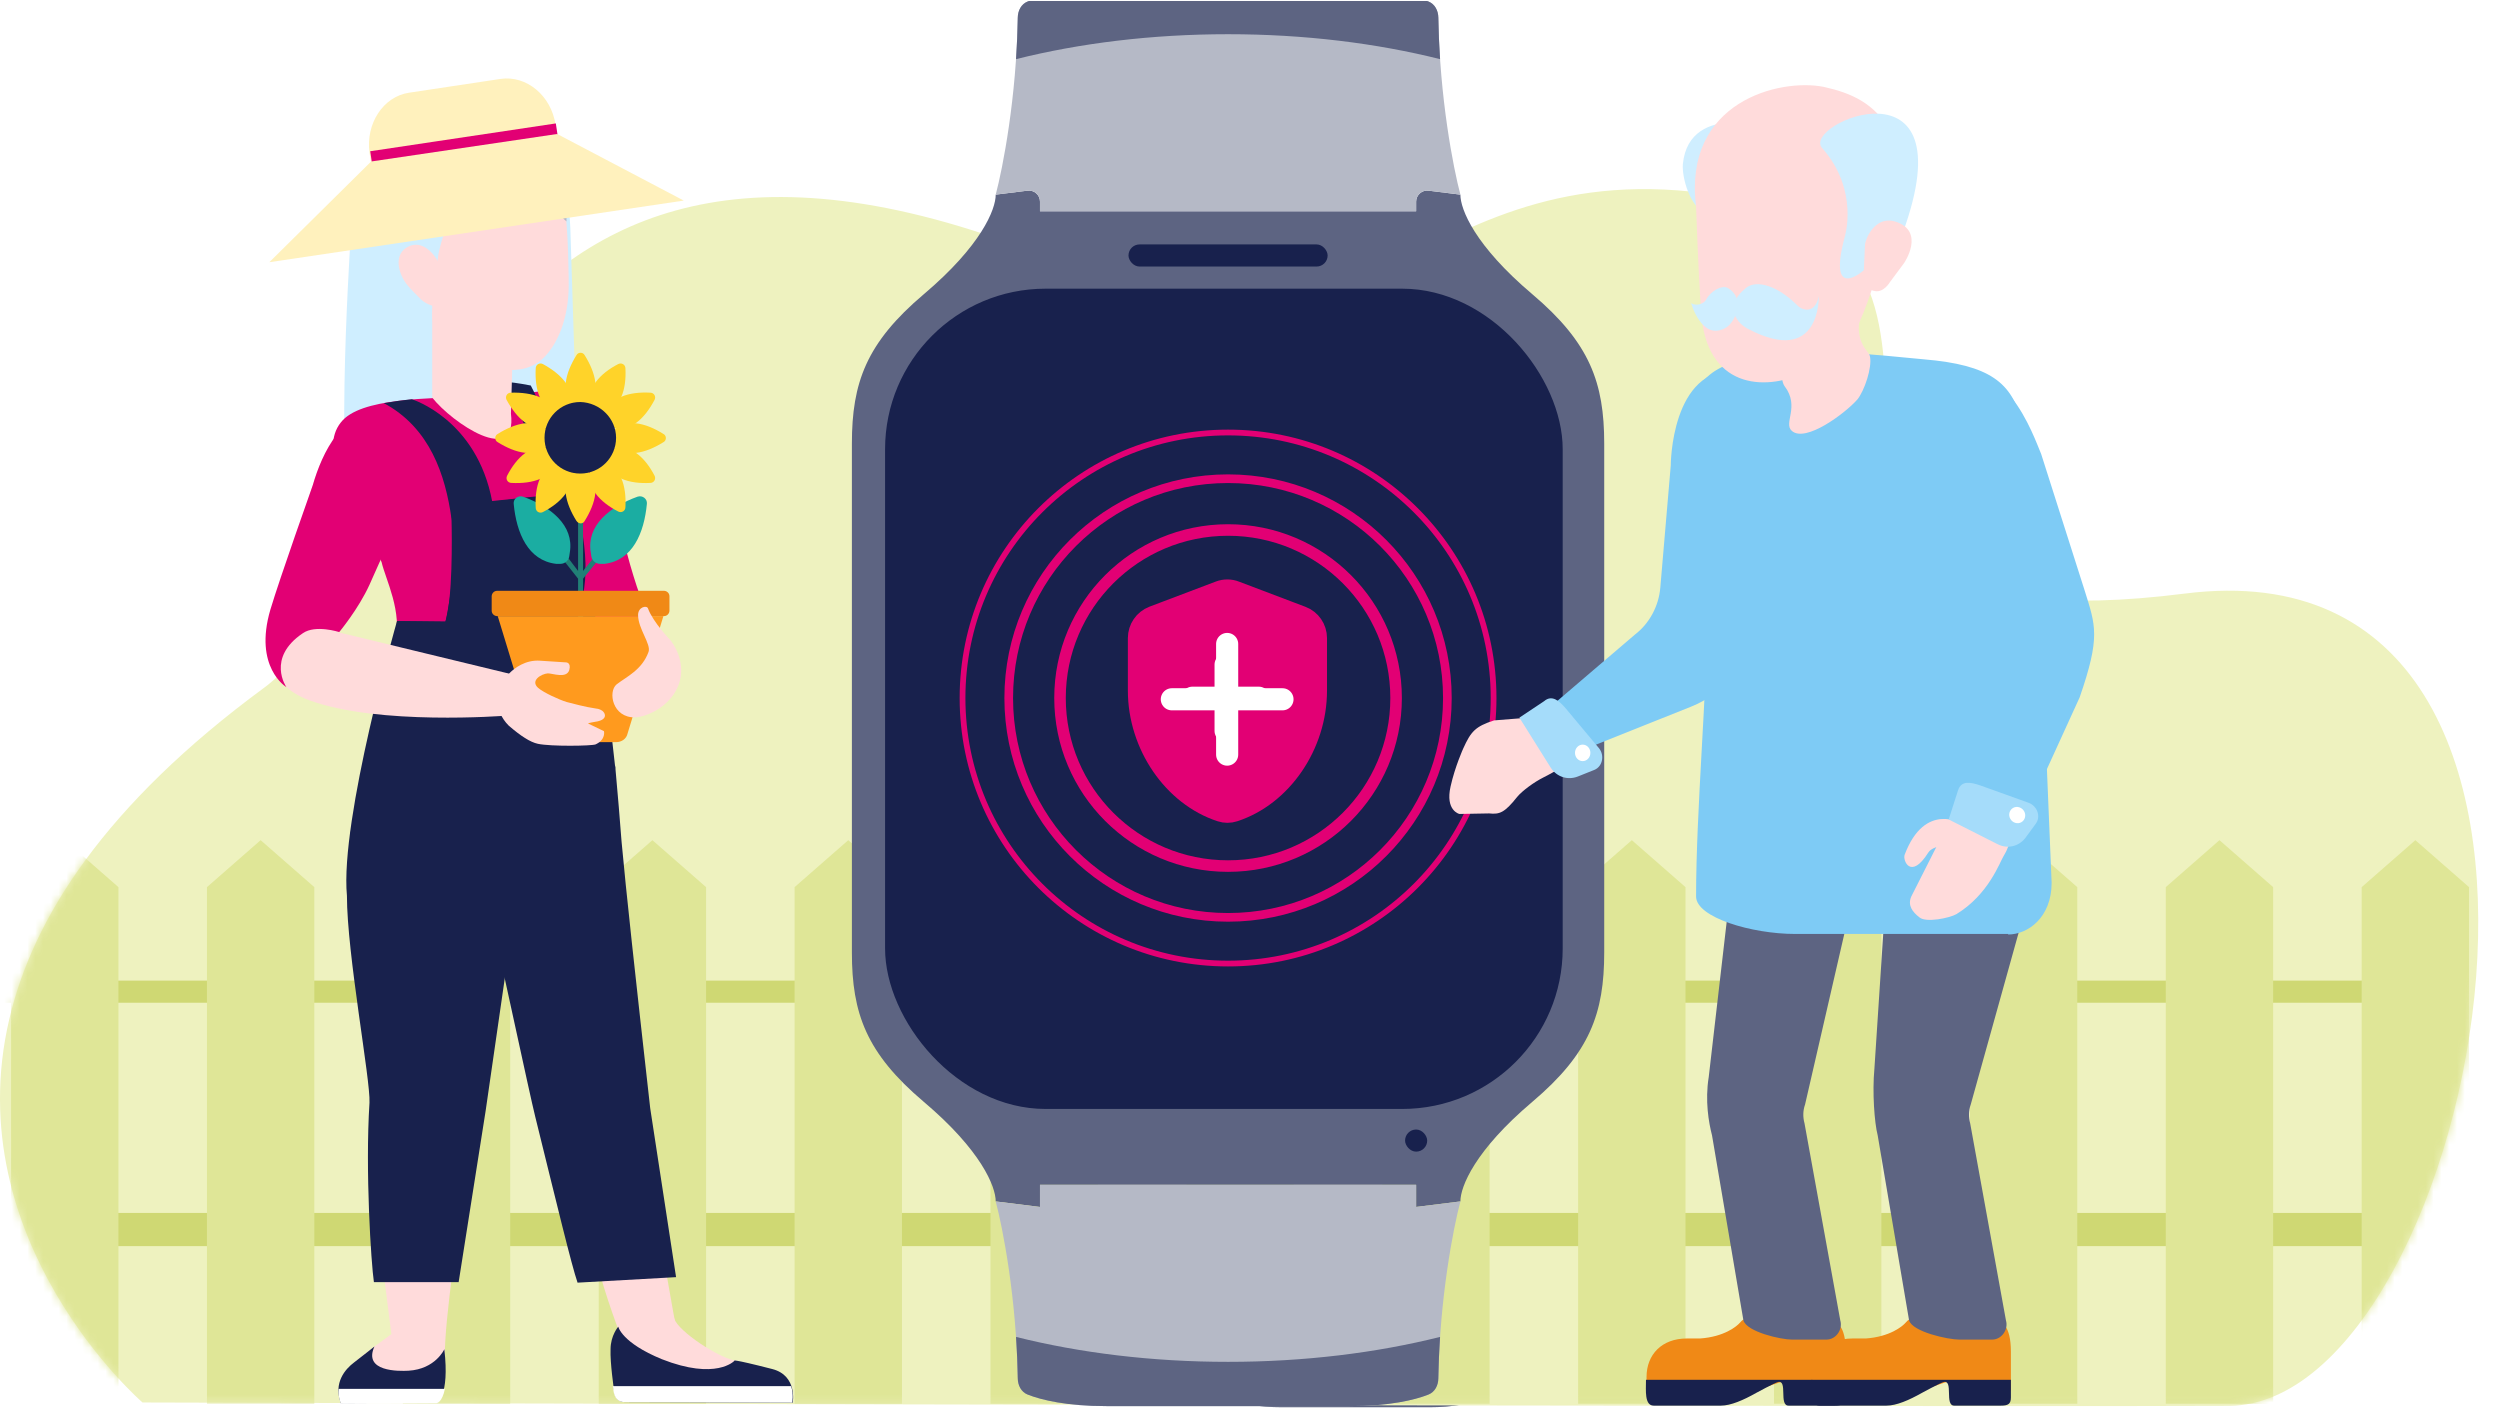
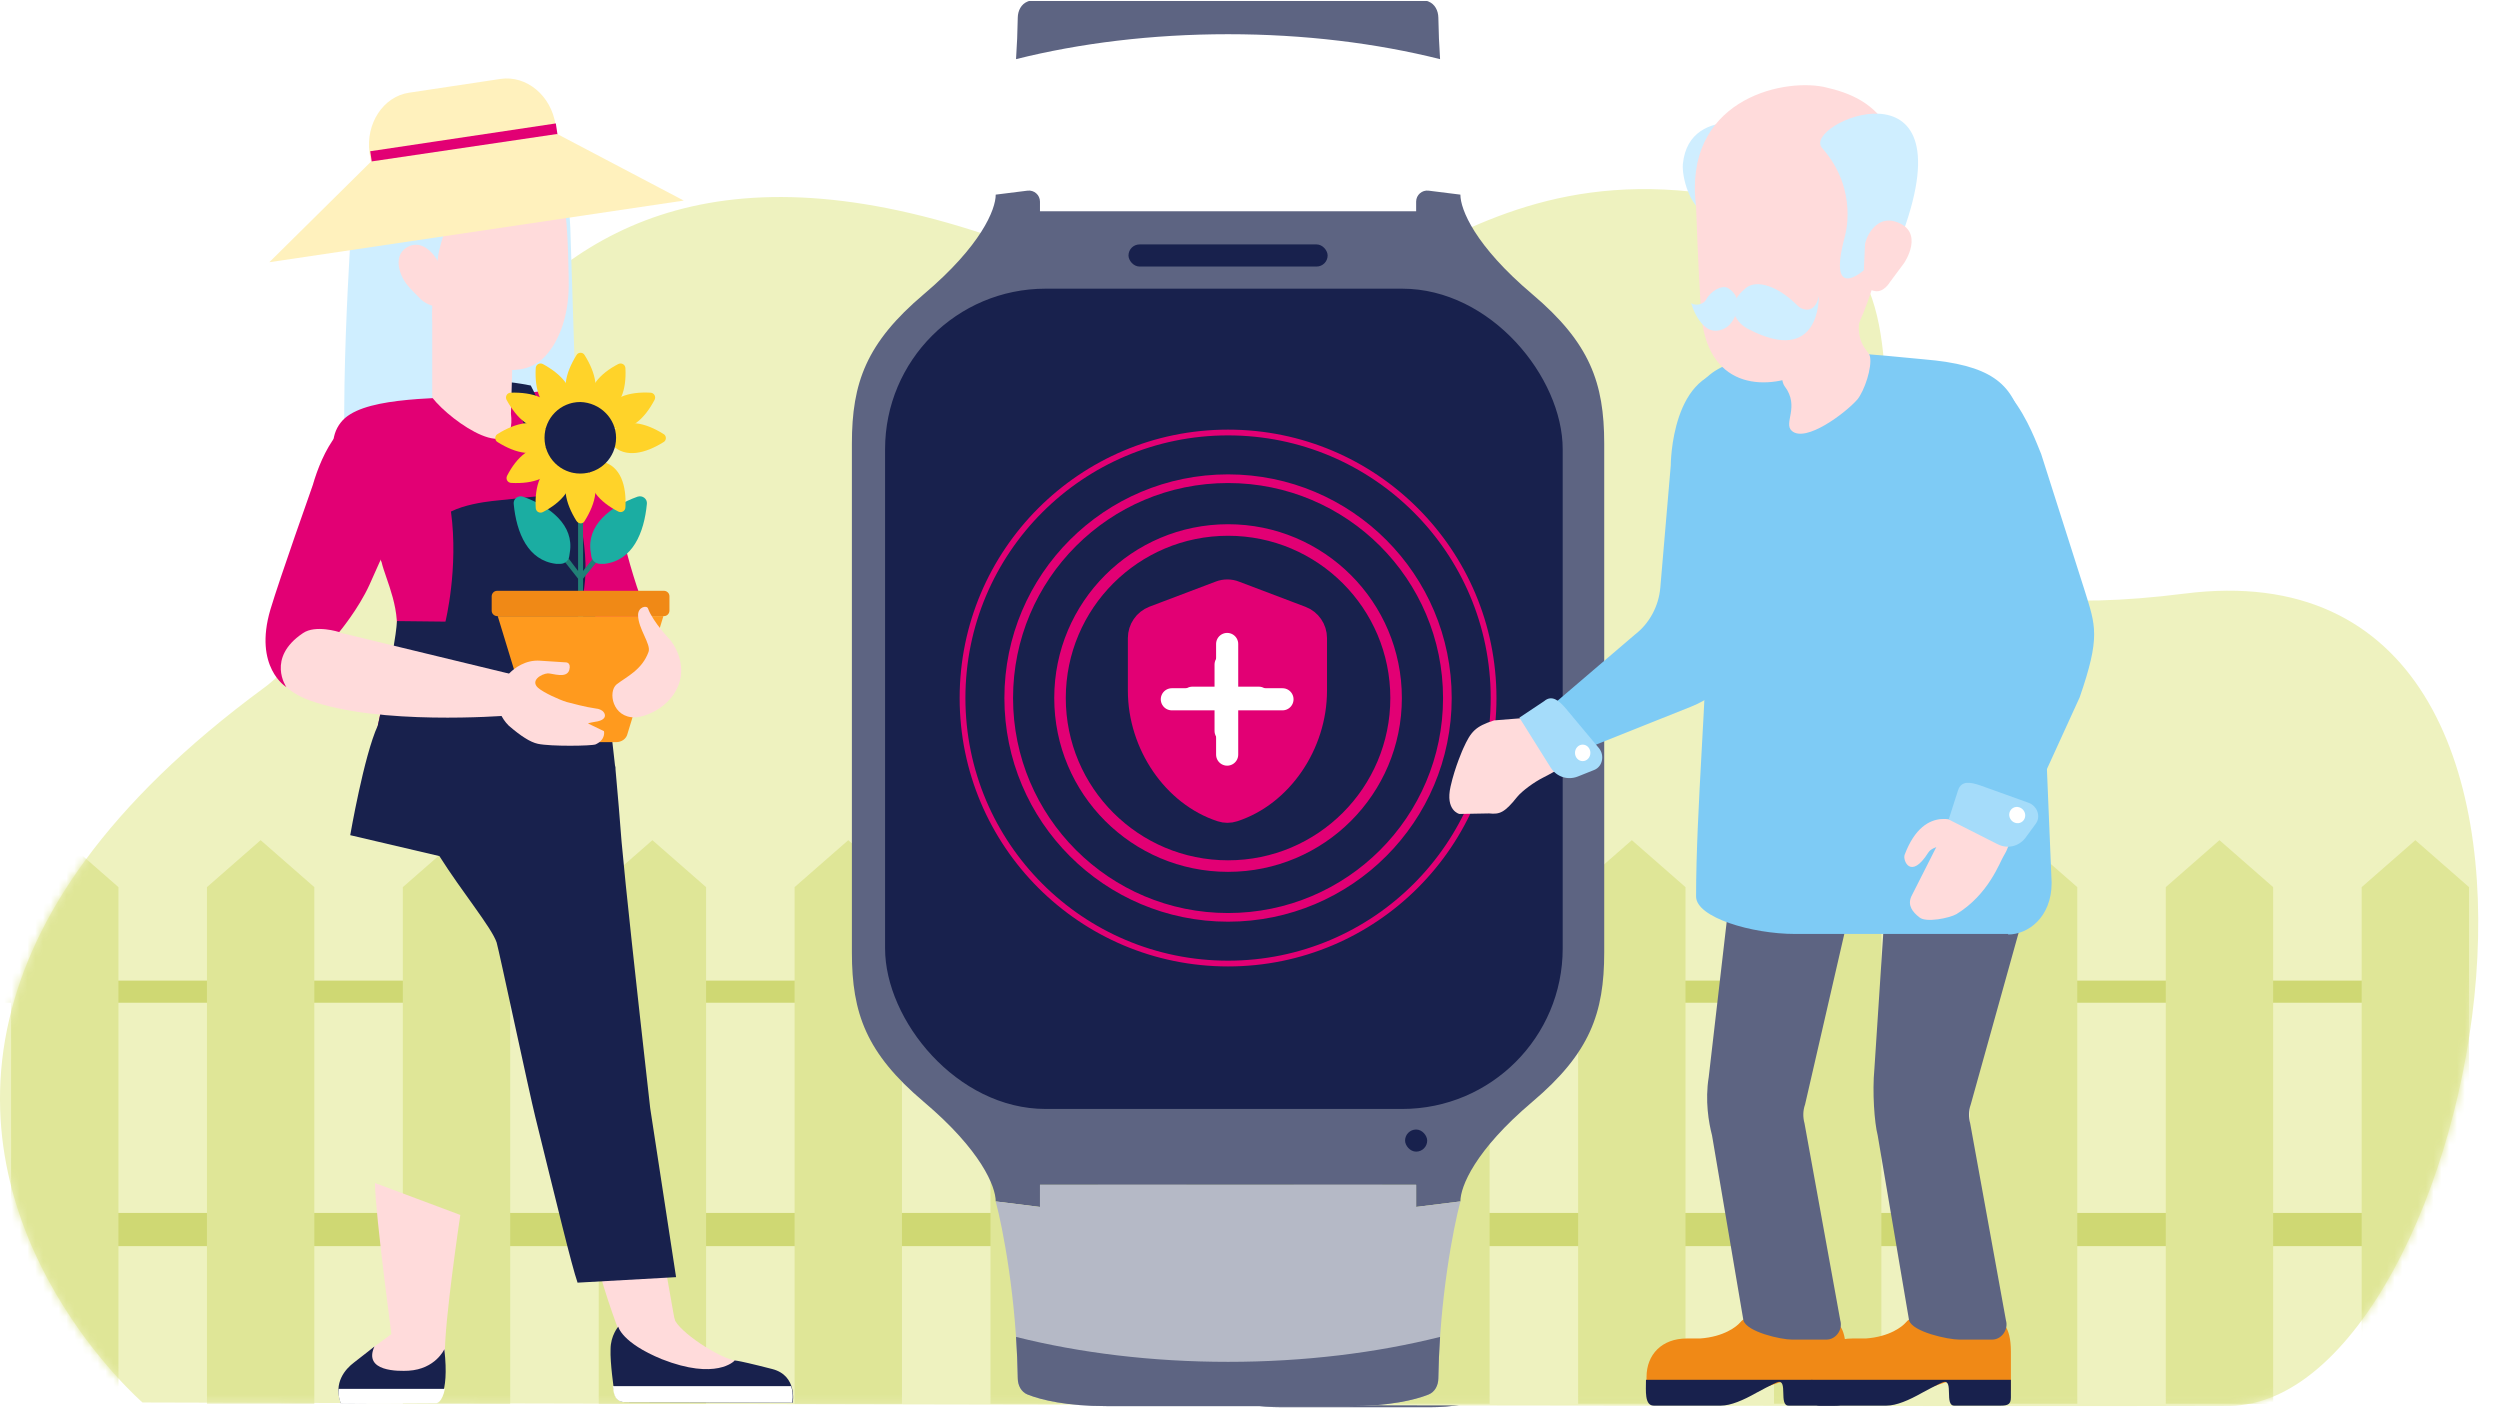
<svg xmlns="http://www.w3.org/2000/svg" width="320" height="181" viewBox="0 0 320 181" fill="none">
  <g clip-path="url(#clip0_2648_9254)">
-     <path d="M120.356 90.032H105.404C102.873 90.032 100.803 87.963 100.803 85.435C100.803 82.907 102.873 80.838 105.404 80.838H120.356C122.887 80.838 124.957 82.907 124.957 85.435C124.957 88.078 122.887 90.032 120.356 90.032Z" fill="white" />
    <path d="M194.811 67.341H167.206C164.676 67.341 162.605 65.272 162.605 62.744C162.605 60.216 164.676 58.148 167.206 58.148H194.811C197.341 58.148 199.411 60.216 199.411 62.744C199.411 65.387 197.341 67.341 194.811 67.341Z" fill="white" />
    <path d="M158.914 86.609C158.914 86.092 158.461 85.692 157.949 85.756L155.478 86.065C155.478 87.21 154.362 90.016 149.895 93.796C145.428 97.576 144.311 100.668 144.311 105.392V144.906C144.311 149.631 145.428 152.723 149.895 156.503C154.362 160.282 155.478 163.088 155.478 164.234L158.914 164.663V162.945H188.12V164.663L191.556 164.234C191.556 163.088 192.673 160.282 197.139 156.503C201.606 152.723 202.723 149.631 202.723 144.906V105.392C202.723 100.668 201.606 97.576 197.139 93.796C192.673 90.016 191.556 87.21 191.556 86.065L189.086 85.756C188.573 85.692 188.12 86.092 188.12 86.609V87.354H158.914V86.609Z" fill="#5D6482" />
    <rect x="146.889" y="93.367" width="52.611" height="63.687" rx="12.46" fill="#18214D" />
    <rect x="165.785" y="89.931" width="15.462" height="1.718" rx="0.859" fill="#18214D" />
    <rect x="187.261" y="158.65" width="1.718" height="1.718" rx="0.859" fill="#18214D" />
    <path d="M157.955 71.07C159.009 70.649 160.999 70.174 164.067 70.174H182.964C186.032 70.174 188.022 70.649 189.076 71.07C189.578 71.27 189.835 71.781 189.843 72.322C189.936 78.506 191.007 84.012 191.554 86.065L189.084 85.756C188.571 85.692 188.118 86.092 188.118 86.609V87.354H158.913V86.609C158.913 86.092 158.46 85.692 157.947 85.756L155.477 86.065C156.024 84.012 157.095 78.506 157.188 72.322C157.196 71.781 157.453 71.27 157.955 71.07Z" fill="#B5B9C6" />
    <path d="M157.955 179.229C159.009 179.649 160.999 180.125 164.067 180.125H182.964C186.032 180.125 188.022 179.649 189.076 179.229C189.578 179.029 189.835 178.517 189.843 177.977C189.936 171.793 191.007 166.286 191.554 164.233L188.118 164.663V162.945H158.913V164.663L155.477 164.233C156.024 166.286 157.095 171.793 157.188 177.977C157.196 178.517 157.453 179.029 157.955 179.229Z" fill="#B5B9C6" />
    <g filter="url(#filter0_f_2648_9254)">
      <path d="M180.472 119.162C182.404 121.113 182.404 124.275 180.472 126.226L174.154 132.606C173.781 132.983 173.172 132.983 172.799 132.606L166.48 126.226C164.548 124.275 164.548 121.113 166.48 119.162C168.182 117.444 170.814 117.239 172.738 118.547C173.176 118.845 173.777 118.845 174.215 118.547C176.139 117.239 178.771 117.444 180.472 119.162Z" fill="#E20074" />
    </g>
    <g filter="url(#filter1_f_2648_9254)">
      <path d="M173.516 132.88L173.202 133.2L173.516 133.509L173.831 133.2L173.516 132.88ZM166.4 125.875L166.715 125.556L166.4 125.875ZM173.516 118.869L173.202 119.189L173.516 119.498L173.831 119.189L173.516 118.869ZM180.947 126.194C183.09 124.084 183.09 120.66 180.947 118.55L180.318 119.189C182.105 120.948 182.105 123.797 180.318 125.556L180.947 126.194ZM173.831 133.2L180.947 126.194L180.318 125.556L173.202 132.561L173.831 133.2ZM166.086 126.194L173.202 133.2L173.831 132.561L166.715 125.556L166.086 126.194ZM166.715 125.556C164.928 123.797 164.928 120.948 166.715 119.189L166.086 118.55C163.943 120.66 163.943 124.084 166.086 126.194L166.715 125.556ZM166.715 119.189C168.505 117.426 171.411 117.426 173.202 119.189L173.831 118.55C171.691 116.444 168.225 116.444 166.086 118.55L166.715 119.189ZM180.947 118.55C178.807 116.444 175.342 116.444 173.202 118.55L173.831 119.189C175.621 117.426 178.528 117.426 180.318 119.189L180.947 118.55Z" fill="#E20074" />
    </g>
    <g filter="url(#filter2_f_2648_9254)">
      <path d="M161.491 125.152C161.265 125.152 161.081 125.336 161.081 125.563C161.081 125.79 161.265 125.973 161.491 125.973V125.152ZM170.452 125.563V125.973C170.638 125.973 170.801 125.848 170.848 125.668L170.452 125.563ZM171.213 122.699L171.601 122.563C171.541 122.393 171.377 122.282 171.197 122.289C171.017 122.296 170.863 122.42 170.816 122.594L171.213 122.699ZM173.281 128.585L172.894 128.721C172.955 128.896 173.125 129.008 173.309 128.995C173.494 128.982 173.647 128.848 173.684 128.667L173.281 128.585ZM175.022 119.995L175.417 119.882C175.365 119.7 175.195 119.577 175.006 119.585C174.817 119.592 174.657 119.728 174.62 119.914L175.022 119.995ZM176.437 124.926L176.042 125.04C176.093 125.216 176.254 125.337 176.437 125.337V124.926ZM185.543 125.337C185.77 125.337 185.954 125.153 185.954 124.926C185.954 124.7 185.77 124.516 185.543 124.516V125.337ZM161.491 125.973H170.452V125.152H161.491V125.973ZM170.848 125.668L171.61 122.805L170.816 122.594L170.055 125.457L170.848 125.668ZM170.826 122.836L172.894 128.721L173.669 128.449L171.601 122.563L170.826 122.836ZM173.684 128.667L175.425 120.077L174.62 119.914L172.879 128.503L173.684 128.667ZM174.628 120.108L176.042 125.04L176.832 124.813L175.417 119.882L174.628 120.108ZM176.437 125.337H185.543V124.516H176.437V125.337Z" fill="white" />
    </g>
    <g filter="url(#filter3_f_2648_9254)">
      <path d="M158.915 125.26C158.44 125.26 158.056 125.645 158.056 126.119C158.056 126.594 158.44 126.978 158.915 126.978V125.26ZM169.949 126.119V126.978C170.331 126.978 170.666 126.727 170.774 126.362L169.949 126.119ZM170.874 122.97L171.675 122.659C171.542 122.316 171.206 122.096 170.838 122.112C170.471 122.127 170.154 122.375 170.05 122.728L170.874 122.97ZM173.385 129.444L172.584 129.755C172.721 130.107 173.072 130.329 173.45 130.301C173.827 130.272 174.141 130.001 174.224 129.632L173.385 129.444ZM175.5 119.995L176.319 119.736C176.201 119.366 175.85 119.12 175.463 119.137C175.075 119.154 174.746 119.429 174.662 119.808L175.5 119.995ZM177.218 125.42L176.399 125.679C176.512 126.036 176.843 126.279 177.218 126.279V125.42ZM188.12 126.279C188.595 126.279 188.979 125.894 188.979 125.42C188.979 124.945 188.595 124.561 188.12 124.561V126.279ZM158.915 126.978H169.949V125.26H158.915V126.978ZM170.774 126.362L171.699 123.212L170.05 122.728L169.125 125.877L170.774 126.362ZM170.074 123.28L172.584 129.755L174.186 129.133L171.675 122.659L170.074 123.28ZM174.224 129.632L176.338 120.183L174.662 119.808L172.547 129.256L174.224 129.632ZM174.681 120.254L176.399 125.679L178.037 125.16L176.319 119.736L174.681 120.254ZM177.218 126.279H188.12V124.561H177.218V126.279Z" fill="white" />
    </g>
    <g filter="url(#filter4_f_2648_9254)">
      <circle cx="173.516" cy="125.15" r="13.047" stroke="#E20074" stroke-width="0.896" />
    </g>
    <g filter="url(#filter5_f_2648_9254)">
      <circle cx="173.516" cy="125.15" r="17.029" stroke="#E20074" stroke-width="0.672" />
    </g>
    <g filter="url(#filter6_f_2648_9254)">
      <circle cx="173.517" cy="125.15" r="20.616" stroke="#E20074" stroke-width="0.448" />
    </g>
    <path d="M164.068 70.174C161.001 70.174 159.011 70.649 157.957 71.07C157.455 71.27 157.198 71.781 157.19 72.322C157.173 73.423 157.126 74.503 157.055 75.546C161.991 74.308 167.587 73.61 173.517 73.61C179.447 73.61 185.044 74.308 189.979 75.546C189.909 74.503 189.861 73.423 189.845 72.322C189.837 71.781 189.58 71.27 189.077 71.07C188.024 70.649 186.034 70.174 182.966 70.174H164.068Z" fill="#5D6482" />
    <path d="M164.068 180.125C161.001 180.125 159.011 179.65 157.957 179.229C157.455 179.029 157.198 178.518 157.19 177.977C157.173 176.876 157.126 175.796 157.055 174.753C161.991 175.991 167.587 176.689 173.517 176.689C179.447 176.689 185.044 175.991 189.979 174.753C189.909 175.796 189.861 176.876 189.845 177.977C189.837 178.518 189.58 179.029 189.077 179.229C188.024 179.65 186.034 180.125 182.966 180.125H164.068Z" fill="#5D6482" />
    <path d="M18.24 179.517C18.24 179.517 33.484 179.548 56.726 179.624C124.779 179.792 261.511 180.083 285.356 179.945C317.357 179.731 339.496 68.409 279.656 75.978C214.663 84.174 262.194 34.048 223.912 25.73C182.241 16.677 173.845 51.511 143.925 37.275C103.028 17.809 80.81 24.583 66.578 38.789C50.97 54.371 44.986 78.914 34.497 87.492C34.258 87.691 34.03 87.875 33.791 88.043C13.428 103.029 4.202 117.54 1.198 130.416C-5.525 158.965 18.24 179.517 18.24 179.517Z" fill="#EEF2BF" />
    <mask id="mask0_2648_9254" style="mask-type:alpha" maskUnits="userSpaceOnUse" x="0" y="24" width="318" height="156">
      <path d="M18.24 179.517C18.24 179.517 33.484 179.548 56.726 179.624C124.779 179.792 261.511 180.083 285.356 179.945C317.357 179.731 339.496 68.409 279.656 75.978C214.663 84.174 262.194 34.048 223.912 25.73C182.241 16.677 173.845 51.511 143.925 37.275C103.028 17.809 80.81 24.583 66.578 38.789C50.97 54.371 44.986 78.914 34.497 87.492C34.258 87.691 34.03 87.875 33.791 88.043C13.428 103.029 4.202 117.54 1.198 130.416C-5.525 158.965 18.24 179.517 18.24 179.517Z" fill="#EEF2BF" />
    </mask>
    <g mask="url(#mask0_2648_9254)">
      <rect x="-8.498" y="125.517" width="324.297" height="2.832" fill="#CFD873" />
      <rect x="-8.498" y="155.256" width="324.297" height="4.248" fill="#CFD873" />
      <path d="M1.416 113.553L8.288 107.541L15.16 113.553V179.696H1.416V113.553Z" fill="#DFE697" />
      <path d="M26.489 113.553L33.361 107.541L40.233 113.553V179.696H26.489V113.553Z" fill="#DFE697" />
      <path d="M51.562 113.553L58.434 107.541L65.306 113.553V179.696H51.562V113.553Z" fill="#DFE697" />
      <path d="M76.635 113.553L83.507 107.541L90.379 113.553V179.696H76.635V113.553Z" fill="#DFE697" />
      <path d="M101.707 113.553L108.579 107.541L115.451 113.553V179.696H101.707V113.553Z" fill="#DFE697" />
      <path d="M126.781 113.553L133.652 107.541L140.524 113.553V179.696H126.781V113.553Z" fill="#DFE697" />
      <path d="M151.853 113.553L158.725 107.541L165.597 113.553V179.696H151.853V113.553Z" fill="#DFE697" />
      <path d="M176.926 113.553L183.798 107.541L190.67 113.553V179.696H176.926V113.553Z" fill="#DFE697" />
      <path d="M202.001 113.553L208.873 107.541L215.745 113.553V179.696H202.001V113.553Z" fill="#DFE697" />
      <path d="M227.073 113.553L233.945 107.541L240.817 113.553V179.696H227.073V113.553Z" fill="#DFE697" />
      <path d="M252.147 113.553L259.019 107.541L265.891 113.553V179.696H252.147V113.553Z" fill="#DFE697" />
      <path d="M277.219 113.553L284.091 107.541L290.963 113.553V179.696H277.219V113.553Z" fill="#DFE697" />
      <path d="M302.293 113.553L309.165 107.541L316.037 113.553V179.696H302.293V113.553Z" fill="#DFE697" />
    </g>
    <path d="M83.718 153.752C83.718 153.752 86.113 168.124 87.099 172.774L80.9 174.535C80.9 174.535 76.038 163.616 75.123 154.88L83.718 153.752Z" fill="#FFDBDB" />
    <path d="M86.325 168.829C86.818 170.379 92.031 173.901 94.285 174.183C96.61 174.465 89.143 179.749 80.054 172.704C80.054 172.704 85.056 165.095 86.325 168.829Z" fill="#FFDBDB" />
    <path d="M79.138 169.815C79.138 169.815 78.152 170.943 78.152 172.704C78.082 174.465 78.575 177.776 78.575 177.776C78.575 177.776 78.575 179.467 79.984 179.467C83.084 179.467 101.471 179.538 101.471 179.538C101.471 179.538 102.105 176.086 98.865 175.24C93.37 173.831 94.004 174.183 94.004 174.183C94.004 174.183 91.679 176.72 84.704 173.972C79.561 171.858 79.138 169.815 79.138 169.815Z" fill="#18214D" />
    <path d="M58.92 155.514C58.92 155.514 56.877 169.181 56.947 173.338L50.395 172.986C50.395 172.986 48 155.303 48 151.428L58.92 155.514Z" fill="#FFDBDB" />
    <path d="M62.3 55.474C62.3 55.474 49.901 75.059 45.745 69.212C42.645 64.844 44.758 32.577 44.829 31.239C45.956 15.247 57.651 14.894 62.089 15.035C63.78 15.106 67.373 15.035 70.543 18.91C72.798 21.658 73.009 29.407 73.009 29.407L74.066 62.73L62.3 55.474Z" fill="#CFEEFF" />
    <path d="M76.814 86.19L84.493 81.963L84.563 81.893C83.577 80.061 82.732 78.441 82.309 77.243C80.266 72.382 77.237 58.574 77.237 58.574C77.237 58.574 76.321 47.583 66.457 50.613C61.737 52.092 66.176 59.067 68.43 63.153C68.43 63.153 72.446 77.454 74.418 81.259C75.052 82.456 75.546 84.359 76.814 86.19Z" fill="#E20074" />
    <path d="M75.335 54.346L76.463 58.362C76.463 58.362 77.308 61.814 77.308 63.928C77.237 66.816 76.11 68.366 75.969 68.578C74.772 70.903 75.335 74.284 76.322 80.766L78.858 100.492L46.803 100.633C46.803 100.351 50.537 82.386 50.537 82.386C51.593 78.37 49.339 74.143 48.846 71.959L44.971 63.787C44.971 63.787 40.744 57.658 43.633 54.065C46.098 50.895 54.764 51.035 61.386 50.683C61.386 50.683 73.785 51.035 75.335 54.346Z" fill="#E20074" />
    <path d="M83.226 141.847C81.253 124.304 80.126 113.948 79.562 107.749C79.351 104.86 79.069 101.69 78.788 98.519C78.788 98.238 78.788 98.167 78.717 97.956C77.59 87.318 75.899 76.962 75.899 76.962L74.349 77.243C77.379 67.31 67.938 49.345 67.938 49.345C64.697 48.711 63.57 48.852 63.57 48.852C66.177 49.486 70.263 63.365 70.263 63.365L62.936 64.139C61.739 64.28 59.414 64.633 57.723 65.478C58.709 72.734 57.018 79.568 57.018 79.568L50.819 79.498C50.537 83.373 48.353 92.883 48.353 92.883C46.592 96.688 44.83 106.903 44.83 106.903L56.243 109.58C59.132 114.16 62.936 118.739 63.57 120.641C63.852 121.557 67.797 140.085 68.502 142.903C71.32 154.316 73.151 161.925 73.927 164.18L86.537 163.475L83.226 141.847Z" fill="#18214D" />
    <path d="M65.4 52.938C66.246 59.772 57.862 54.136 55.326 50.895V38.425L65.823 38.284L65.4 52.938Z" fill="#FFDBDB" />
    <path d="M62.37 22.009C69.274 19.966 71.388 21.868 72.162 25.743C72.796 28.984 72.796 36.452 72.796 36.452C72.796 40.961 71.247 44.201 69.556 45.822C66.949 48.358 62.299 47.724 57.509 44.201C53.563 41.242 56.241 37.79 55.959 37.156C55.959 37.156 55.818 34.338 56.1 32.647C56.522 30.323 58.706 23.066 62.37 22.009Z" fill="#FFDBDB" />
    <path d="M52.367 31.52C54.621 30.534 56.171 33.634 56.171 33.634C56.171 33.634 56.383 36.945 56.876 38.636C57.158 39.693 54.762 39.34 53.706 38.143C53.635 38.072 52.297 36.734 52.226 36.593C50.958 35.113 50.254 32.436 52.367 31.52Z" fill="#FFDBDB" />
    <path d="M56.735 175.099C56.735 175.099 57.721 165.87 52.437 169.11C52.437 169.11 48.069 172.14 45.392 174.324C46.238 175.169 50.747 180.876 56.735 175.099Z" fill="#FFDBDB" />
    <path d="M56.875 172.703C56.875 172.703 55.748 175.24 52.296 175.451C51.028 175.521 46.449 175.592 47.928 172.351C47.928 172.351 46.519 173.478 45.321 174.394C44.194 175.24 42.644 177.001 43.63 179.607L55.889 179.537C55.889 179.537 57.58 178.833 56.875 172.703Z" fill="#18214D" />
    <path d="M78.504 177.777C78.504 177.777 78.504 179.467 79.913 179.467C83.013 179.467 101.401 179.538 101.401 179.538C101.401 179.538 101.612 178.481 101.26 177.424H78.434C78.504 177.636 78.504 177.777 78.504 177.777Z" fill="white" />
-     <path d="M68.148 63.646L63.006 64.21C61.033 53.642 52.72 51.106 52.72 51.106C52.72 51.106 51.381 51.247 50.959 51.317C50.465 51.388 49.127 51.599 49.127 51.599C55.045 54.769 57.017 60.828 57.792 66.394C57.863 68.93 57.933 76.68 57.017 79.568L50.818 79.498C50.818 79.498 43.491 104.93 44.407 114.653C44.407 122.12 47.436 138.253 47.295 141.142C46.731 149.878 47.507 161.714 47.859 164.109H58.708L62.16 142.199C62.16 142.199 68.43 98.942 68.43 98.378L68.148 63.646Z" fill="#18214D" />
    <path d="M43.35 177.776C43.279 178.34 43.35 178.904 43.632 179.679L55.89 179.608C55.89 179.608 56.595 179.538 56.947 177.776H43.35Z" fill="white" />
    <path d="M65.894 86.401L64.625 91.615C64.625 91.615 48.422 92.883 39.615 89.642C33.697 87.529 33.627 81.963 34.895 77.877C36.163 73.932 40.038 62.096 40.038 62.096C41.236 57.939 43.842 52.937 48.492 54.346C54.058 56.037 50.817 62.166 50.817 62.166C50.817 62.166 46.167 71.325 44.97 74.354C44.336 75.975 43.208 80.906 43.208 80.906L65.894 86.401Z" fill="#FFDBDB" />
    <path d="M76.038 71.325L74.629 73.086V62.166H73.995V73.086L72.656 71.325L72.163 71.748L73.995 74.073V82.104H74.629V74.073L76.531 71.748L76.038 71.325Z" fill="#218076" />
    <path d="M65.753 64.491C65.682 63.857 66.316 63.364 66.95 63.575C70.473 64.844 73.502 67.239 72.939 70.691L72.868 71.184C72.798 71.748 72.305 72.171 71.741 72.171H71.177C67.584 71.748 66.105 68.225 65.753 64.491Z" fill="#1BADA2" />
    <path d="M82.802 64.491C82.872 63.857 82.238 63.364 81.604 63.575C78.081 64.844 75.052 67.239 75.615 70.691L75.686 71.184C75.756 71.748 76.249 72.171 76.813 72.171H77.377C80.97 71.748 82.449 68.225 82.802 64.491Z" fill="#1BADA2" />
    <path d="M68.571 64.985C68.571 65.478 69.064 65.76 69.487 65.548C71.812 64.351 73.714 62.378 73.009 59.983L72.305 59.56L71.6 59.137C69.134 59.701 68.43 62.307 68.571 64.985Z" fill="#FFD329" />
    <path d="M64.907 60.898C64.696 61.321 64.978 61.814 65.471 61.814C68.148 61.955 70.755 61.251 71.318 58.785L70.895 58.08L70.473 57.376C68.007 56.671 66.105 58.573 64.907 60.898Z" fill="#FFD329" />
    <path d="M63.71 55.544C63.287 55.755 63.287 56.389 63.71 56.601C65.965 58.01 68.571 58.714 70.262 56.883V56.037V55.192C68.571 53.431 65.965 54.135 63.71 55.544Z" fill="#FFD329" />
    <path d="M65.4 50.26C64.907 50.26 64.626 50.753 64.837 51.176C66.105 53.501 68.007 55.403 70.403 54.699L70.825 53.994L71.248 53.289C70.684 50.894 68.078 50.19 65.4 50.26Z" fill="#FFD329" />
    <path d="M69.487 46.597C69.064 46.386 68.571 46.667 68.571 47.16C68.43 49.838 69.134 52.444 71.6 53.008L72.305 52.585L73.009 52.163C73.714 49.767 71.812 47.865 69.487 46.597Z" fill="#FFD329" />
    <path d="M74.84 45.469C74.629 45.047 73.995 45.047 73.784 45.469C72.374 47.724 71.67 50.331 73.502 52.021H74.347H75.192C76.954 50.331 76.249 47.724 74.84 45.469Z" fill="#FFD329" />
    <path d="M80.055 47.16C80.055 46.667 79.561 46.386 79.139 46.597C76.814 47.794 74.912 49.767 75.616 52.163L76.321 52.585L77.025 53.008C79.491 52.374 80.195 49.767 80.055 47.16Z" fill="#FFD329" />
    <path d="M83.788 51.177C83.999 50.754 83.718 50.261 83.224 50.261C80.547 50.12 77.941 50.824 77.377 53.29L77.8 53.995L78.222 54.699C80.618 55.474 82.52 53.572 83.788 51.177Z" fill="#FFD329" />
    <path d="M84.915 56.601C85.338 56.39 85.338 55.756 84.915 55.544C82.661 54.135 80.054 53.431 78.364 55.262V56.108V56.953C80.054 58.715 82.661 58.01 84.915 56.601Z" fill="#FFD329" />
-     <path d="M83.224 61.814C83.718 61.814 83.999 61.321 83.788 60.898C82.59 58.573 80.618 56.671 78.222 57.376L77.8 58.08L77.377 58.785C78.011 61.251 80.618 61.955 83.224 61.814Z" fill="#FFD329" />
    <path d="M79.139 65.478C79.561 65.689 80.055 65.407 80.055 64.914C80.195 62.237 79.491 59.63 77.025 59.067L76.321 59.49L75.616 59.912C74.912 62.378 76.814 64.28 79.139 65.478Z" fill="#FFD329" />
    <path d="M73.784 66.675C74.065 67.098 74.629 67.098 74.84 66.675C76.249 64.421 76.954 61.814 75.122 60.123H74.277H73.431C71.67 61.814 72.374 64.421 73.784 66.675Z" fill="#FFD329" />
    <path d="M78.857 56.037C78.857 58.574 76.814 60.617 74.277 60.617C71.741 60.617 69.698 58.574 69.698 56.037C69.698 53.501 71.741 51.458 74.277 51.458C76.814 51.529 78.857 53.572 78.857 56.037Z" fill="#18214D" />
    <path d="M63.709 78.863L68.288 93.869C68.5 94.503 69.134 94.996 69.768 94.996H78.856C79.561 94.996 80.195 94.574 80.336 93.869L84.915 78.863H63.709Z" fill="#FF9A1E" />
    <path d="M85.69 78.159C85.69 78.511 85.408 78.863 84.986 78.863H63.639C63.287 78.863 62.935 78.582 62.935 78.159V76.327C62.935 75.975 63.216 75.623 63.639 75.623H84.986C85.338 75.623 85.69 75.904 85.69 76.327V78.159Z" fill="#F08916" />
    <path d="M38.77 81.047C34.05 84.218 36.656 87.952 36.656 87.952C36.656 87.952 32.429 85.415 34.613 78.018C35.811 74.002 40.038 62.096 40.038 62.096C41.236 57.94 43.983 52.163 48.703 53.36C55.608 55.192 52.297 63.646 52.297 63.646C52.297 63.646 48.563 72.03 47.294 74.848C45.886 77.948 43.42 80.907 43.42 80.907C43.42 80.907 40.39 79.92 38.77 81.047Z" fill="#E20074" />
    <path d="M63.78 88.445C63.78 88.445 63.85 87.599 65.259 86.12C65.823 85.556 67.232 84.429 69.134 84.57C70.261 84.64 72.375 84.781 72.375 84.781C72.375 84.781 73.15 84.711 72.868 85.767C72.516 86.895 70.754 86.19 70.12 86.19C69.275 86.26 67.866 87.106 68.852 88.022C69.557 88.656 71.6 89.572 72.516 89.853C73.361 90.065 74.841 90.488 76.32 90.699C76.602 90.699 77.095 90.91 77.236 91.122C77.518 91.403 77.729 92.178 76.179 92.39C75.334 92.531 75.263 92.601 75.263 92.601L77.306 93.587C77.306 93.587 77.588 94.644 76.249 95.278C75.756 95.49 70.472 95.56 68.852 95.208C67.866 94.996 66.668 94.221 65.118 92.883C63.075 90.84 63.78 88.445 63.78 88.445Z" fill="#FFDBDB" />
-     <path d="M67.09 18.98C67.09 18.98 72.515 20.953 72.515 28.35C72.515 28.35 67.231 23.771 67.09 18.98Z" fill="#B5B9C6" />
    <path d="M57.016 28.35C57.016 28.35 67.584 28.562 67.725 19.121C67.725 19.121 56.241 18.628 57.016 28.35Z" fill="#B5B9C6" />
    <path d="M81.674 78.723C81.674 77.666 82.801 77.455 82.942 77.877C83.576 79.639 85.831 81.964 85.831 81.964C85.831 81.964 88.649 85.345 86.183 88.938C84.915 90.77 82.66 91.756 81.322 91.827C78.363 91.897 77.799 88.516 78.927 87.6C80.195 86.613 82.167 85.768 83.013 83.443C83.365 82.457 81.674 80.484 81.674 78.723Z" fill="#FFDBDB" />
    <path d="M71.317 17.289C71.881 21.023 69.626 24.405 66.315 24.898L54.55 26.659C51.239 27.152 48.069 24.546 47.505 20.812L47.294 19.544C46.8 15.81 49.055 12.358 52.366 11.865L64.061 10.103C67.372 9.61 70.542 12.217 71.106 15.951L71.317 17.289Z" fill="#FFF1BD" />
    <path d="M71.146 15.798L47.387 19.358L47.742 21.727L71.501 18.167L71.146 15.798Z" fill="#E20074" />
    <path d="M87.521 25.674L34.472 33.564L47.505 20.672L71.318 17.149L87.521 25.674Z" fill="#FFF1BD" />
    <path d="M133.117 25.809C133.117 24.958 132.37 24.299 131.525 24.404L127.452 24.913C127.452 26.802 125.611 31.428 118.247 37.659C110.883 43.89 109.042 48.988 109.042 56.776V121.919C109.042 129.708 110.883 134.806 118.247 141.037C125.611 147.268 127.452 151.894 127.452 153.782L133.117 154.49V151.658H181.266V154.49L186.93 153.782C186.93 151.894 188.771 147.268 196.135 141.037C203.499 134.806 205.34 129.708 205.34 121.919V56.776C205.34 48.988 203.499 43.89 196.135 37.659C188.771 31.428 186.93 26.802 186.93 24.913L182.857 24.404C182.012 24.299 181.266 24.958 181.266 25.809V27.038H133.117V25.809Z" fill="#5D6482" />
    <rect x="113.29" y="36.951" width="86.735" height="104.995" rx="20.542" fill="#18214D" />
    <rect x="144.446" y="31.286" width="25.491" height="2.832" rx="1.416" fill="#18214D" />
    <rect x="179.849" y="144.578" width="2.832" height="2.832" rx="1.416" fill="#18214D" />
-     <path d="M131.538 0.192C133.275 -0.501 136.556 -1.285 141.613 -1.285H172.768C177.826 -1.285 181.106 -0.501 182.843 0.192C183.671 0.522 184.095 1.365 184.108 2.256C184.262 12.451 186.027 21.529 186.93 24.913L182.857 24.404C182.012 24.299 181.265 24.958 181.265 25.81V27.038H133.116V25.81C133.116 24.958 132.37 24.299 131.525 24.404L127.452 24.913C128.354 21.529 130.12 12.451 130.273 2.256C130.287 1.365 130.71 0.522 131.538 0.192Z" fill="#B5B9C6" />
    <path d="M131.538 178.504C133.275 179.197 136.556 179.981 141.613 179.981H172.768C177.826 179.981 181.106 179.197 182.843 178.504C183.671 178.174 184.095 177.331 184.108 176.44C184.262 166.245 186.027 157.167 186.93 153.782L181.265 154.49V151.658H133.116V154.49L127.452 153.782C128.354 157.167 130.12 166.245 130.273 176.44C130.287 177.331 130.71 178.174 131.538 178.504Z" fill="#B5B9C6" />
    <g filter="url(#filter7_f_2648_9254)">
      <circle cx="157.191" cy="89.349" r="21.509" stroke="#E20074" stroke-width="1.477" />
    </g>
    <g filter="url(#filter8_f_2648_9254)">
      <circle cx="157.19" cy="89.348" r="28.074" stroke="#E20074" stroke-width="1.108" />
    </g>
    <g filter="url(#filter9_f_2648_9254)">
      <circle cx="157.191" cy="89.348" r="33.987" stroke="#E20074" stroke-width="0.738" />
    </g>
    <path d="M141.613 -1.285C136.556 -1.285 133.276 -0.501 131.539 0.192C130.711 0.522 130.287 1.365 130.274 2.256C130.246 4.072 130.168 5.852 130.052 7.571C138.189 5.531 147.414 4.379 157.191 4.379C166.968 4.379 176.193 5.531 184.33 7.571C184.214 5.852 184.136 4.072 184.109 2.256C184.095 1.365 183.672 0.522 182.844 0.192C181.107 -0.501 177.826 -1.285 172.769 -1.285H141.613Z" fill="#5D6482" />
    <path d="M141.613 179.981C136.556 179.981 133.276 179.197 131.539 178.504C130.711 178.174 130.287 177.331 130.274 176.44C130.246 174.624 130.168 172.844 130.052 171.125C138.189 173.165 147.414 174.316 157.191 174.316C166.968 174.316 176.193 173.165 184.33 171.125C184.214 172.844 184.136 174.624 184.109 176.44C184.095 177.331 183.672 178.174 182.844 178.504C181.107 179.197 177.826 179.981 172.769 179.981H141.613Z" fill="#5D6482" />
    <path d="M223.931 168.65C223.438 168.65 223.015 168.932 222.733 169.284C222.311 169.777 220.69 171.116 217.591 171.327C217.591 171.327 217.731 171.327 215.9 171.327C212.729 171.327 210.757 173.37 210.757 176.258V176.752C210.757 178.02 210.898 178.583 212.166 178.583H221.395C222.663 178.583 223.79 178.231 224.847 177.949C224.847 177.949 227.242 177.104 227.735 176.963C228.722 176.681 230.624 177.597 230.624 178.583H234.992C235.908 178.583 236.26 178.372 236.26 177.527V173.018C236.26 169.566 234.992 169.143 234.499 169.143H233.16C232.878 169.143 232.597 169.143 232.385 169.213C232.103 169.284 231.892 169.354 231.61 169.495C231.61 169.495 226.326 168.509 226.467 168.227C226.326 168.227 224.283 168.65 223.931 168.65Z" fill="#F08916" />
    <path d="M210.685 176.681C210.685 177.949 210.474 179.922 211.671 179.922H220.266C221.534 179.922 223.155 179.218 224.775 178.302C224.775 178.302 227.1 177.034 227.593 176.893C228.861 176.611 227.664 179.922 228.932 179.922H234.85C235.765 179.922 236.118 179.711 236.118 178.865V176.611H210.685V176.681Z" fill="#18214D" />
    <path d="M245.136 168.65C244.643 168.65 244.221 168.932 243.939 169.284C243.516 169.777 241.896 171.116 238.796 171.327C238.796 171.327 238.937 171.327 237.105 171.327C233.935 171.327 231.962 173.37 231.962 176.258V176.752C231.962 178.02 232.103 178.583 233.371 178.583H242.6C243.868 178.583 244.995 178.231 246.052 177.949C246.052 177.949 248.448 177.104 248.941 176.963C249.927 176.681 251.829 177.597 251.829 178.583H256.127C257.043 178.583 257.395 178.372 257.395 177.527V173.018C257.395 169.566 256.127 169.143 255.634 169.143H254.295C254.013 169.143 253.731 169.143 253.52 169.213C253.238 169.284 253.027 169.354 252.745 169.495C252.745 169.495 247.461 168.509 247.602 168.227C247.532 168.227 245.489 168.65 245.136 168.65Z" fill="#F08916" />
    <path d="M231.892 176.681C231.892 177.949 231.68 179.922 232.878 179.922H241.473C242.741 179.922 244.361 179.218 245.982 178.302C245.982 178.302 248.307 177.034 248.8 176.893C250.068 176.611 248.87 179.922 250.138 179.922H256.127C257.043 179.922 257.395 179.711 257.395 178.865V176.611H231.892V176.681Z" fill="#18214D" />
    <path d="M257.183 115.742C258.381 115.742 259.156 117.01 258.733 118.137L252.252 141.386C251.97 142.161 251.97 143.006 252.181 143.781L256.76 169.002C257.113 170.2 256.197 171.468 254.999 171.468H250.772C249.363 171.468 244.784 170.482 244.361 169.002L240.345 145.331C239.923 143.711 239.641 139.765 239.923 136.806L241.261 116.376C241.543 114.896 244.925 115.671 246.334 115.671H257.183V115.742Z" fill="#5D6482" />
    <path d="M234.991 115.107C236.189 115.107 236.964 116.376 236.541 117.503L231.046 141.386C230.764 142.16 230.764 143.006 230.976 143.781L235.555 169.002C235.907 170.2 234.991 171.468 233.794 171.468H229.355C227.946 171.468 223.578 170.482 223.156 169.002L219.14 145.331C218.717 143.71 218.224 140.892 218.717 137.863L221.113 117.151C221.394 115.671 223.719 115.671 225.128 115.671L234.991 115.107Z" fill="#5D6482" />
    <path d="M195.678 91.858L191.24 92.211C188.845 92.986 188.281 93.62 187.295 95.804C187.295 95.804 186.238 98.129 185.674 100.665C184.97 103.765 186.801 104.187 186.801 104.187L190.606 104.117C191.944 104.258 192.578 104.046 194.199 102.003C194.833 101.228 196.383 100.101 197.51 99.537C199.483 98.551 201.173 97.354 200.469 98.058C201.033 97.565 202.512 96.86 200.892 94.958C198.637 92.422 195.678 91.858 195.678 91.858Z" fill="#FFDBDB" />
    <path d="M228.933 62.551C229.215 60.227 231.821 47.968 222.381 47.405C213.856 46.911 213.856 59.593 213.856 59.593L212.518 75.233C212.306 77.628 211.109 79.812 209.277 81.221L195.68 92.845L198.639 97.566L216.463 90.45C220.69 88.759 223.79 85.025 224.847 80.376L228.933 62.551Z" fill="#7ECBF5" />
    <path d="M204.064 98.552C205.121 98.129 205.403 96.72 204.698 95.804L200.401 90.661C199.555 89.675 198.64 88.9 197.653 89.745L194.483 91.859L198.499 98.27C199.274 99.467 200.683 99.89 201.951 99.397L204.064 98.552Z" fill="#A5DCFA" />
    <path d="M201.598 96.367C201.598 96.931 202.02 97.424 202.584 97.424C203.148 97.424 203.57 96.931 203.57 96.367C203.57 95.804 203.148 95.311 202.584 95.311C202.02 95.311 201.598 95.804 201.598 96.367Z" fill="white" />
    <path d="M257.043 119.616C259.579 119.616 262.609 117.432 262.609 112.994L261.904 96.015C261.904 96.015 263.243 73.118 258.805 54.167C257.607 48.954 254.648 46.7 246.264 45.995C240.769 45.572 216.957 42.12 216.886 51.983C216.816 57.549 216.252 69.526 217.943 73.964C219.07 76.993 218.507 80.445 218.507 79.107C218.507 88.266 217.098 103.835 217.098 114.755C217.098 117.432 224.213 119.546 229.779 119.546H257.043V119.616Z" fill="#7ECBF5" />
    <path d="M261.269 58.112C260.353 55.999 256.408 44.093 248.024 48.32C240.345 52.194 246.756 63.185 246.756 63.185L253.52 77.345C254.576 79.529 256.76 82.841 255.844 84.954L251.054 102.637L258.451 106.23L266.201 89.251C268.878 81.502 268.244 80.093 266.835 75.584L261.269 58.112Z" fill="#7ECBF5" />
    <path d="M251.195 105.455C251.195 105.455 246.404 102.497 243.797 109.401C243.516 110.105 244.572 112.712 246.827 109.119C247.109 108.626 248.306 108.062 249.363 108.414C249.363 108.344 252.745 107.992 251.195 105.455Z" fill="#FFDBDB" />
    <path d="M250.56 103.061L244.643 114.755C244.149 115.883 244.784 116.728 245.699 117.432C246.545 118.137 249.574 117.503 250.42 117.01C254.576 114.474 255.985 110.317 256.478 109.542C258.662 105.949 256.056 103.976 256.056 103.976L250.56 103.061Z" fill="#FFDBDB" />
    <path d="M260.563 105.456C261.268 104.54 260.775 103.201 259.718 102.778L253.448 100.524C252.18 100.101 251.053 99.89 250.63 101.158L249.432 104.892L255.702 108.062C256.97 108.696 258.379 108.344 259.225 107.287L260.563 105.456Z" fill="#A5DCFA" />
    <path d="M257.325 104.821C257.606 105.315 258.24 105.526 258.734 105.244C259.227 104.962 259.368 104.328 259.086 103.835C258.804 103.342 258.17 103.131 257.677 103.412C257.184 103.694 257.043 104.328 257.325 104.821Z" fill="white" />
    <path d="M227.524 16.477C227.524 16.477 216.252 12.743 215.407 20.985C215.125 24.367 219.422 35.991 227.524 16.477Z" fill="#CFEEFF" />
    <path d="M239.359 45.643C239.289 45.22 238.866 44.938 238.443 44.163C237.034 41.416 238.936 38.739 238.936 38.739L229.003 41.064C229.003 41.064 227.312 47.968 228.439 49.447C230.412 52.054 228.228 54.167 229.355 55.154C231.116 56.704 236.189 52.899 237.739 51.138C238.655 50.011 239.641 47.052 239.359 45.643Z" fill="#FFDBDB" />
    <path d="M240.839 33.666C242.037 30.848 246.123 24.508 241.896 16.758C239.994 13.235 236.964 11.897 233.442 11.122C227.876 9.995 215.406 12.954 217.097 26.48C217.097 26.48 217.379 34.652 217.731 39.866C218.365 49.729 225.833 50.081 230.835 47.756C232.033 47.193 235.696 44.938 236.823 43.318C238.585 40.922 239.641 36.484 240.839 33.666Z" fill="#FFDBDB" />
    <path d="M238.584 34.582C238.584 34.582 233.863 38.809 236.118 30.355C236.118 30.355 238.02 24.367 233.229 18.942C230.482 15.842 251.899 6.754 243.586 29.721L238.584 34.582Z" fill="#CFEEFF" />
    <path d="M242.671 28.382C246.475 29.65 243.728 33.666 243.728 33.666L241.896 36.132C241.896 36.132 241.121 37.47 239.994 37.259C238.585 36.977 238.514 36.202 238.585 34.3C238.585 34.159 238.726 31.341 238.726 31.2C239.008 29.932 240.346 27.607 242.671 28.382Z" fill="#FFDBDB" />
    <path d="M223.509 36.836C224.847 35.78 227.524 36.555 230.061 39.091C230.554 39.654 232.315 40.359 232.808 37.893C232.808 37.893 233.09 46.981 223.79 42.12C222.593 41.557 220.338 39.373 223.509 36.836Z" fill="#CFEEFF" />
    <path d="M221.112 36.837C220.407 36.484 218.998 37.189 218.364 38.386C218.082 38.88 217.166 39.232 216.462 38.809C216.462 38.809 217.871 43.811 220.971 41.909C222.028 41.275 223.577 38.245 221.112 36.837Z" fill="#CFEEFF" />
    <g filter="url(#filter10_f_2648_9254)">
      <path d="M156.121 75.764L147.624 78.983C146.52 79.412 145.783 80.471 145.783 81.673V88.397C145.783 95.308 150.216 101.803 156.305 103.778C156.829 103.949 157.396 103.949 157.92 103.778C164.009 101.803 168.441 95.322 168.441 88.397V81.673C168.441 80.486 167.705 79.412 166.601 78.998L158.104 75.778C157.466 75.521 156.758 75.521 156.121 75.764Z" fill="#E20074" />
    </g>
    <path d="M156.877 89.309V85.061M156.877 89.309H161.125M156.877 89.309H152.628M156.877 89.309V93.557" stroke="white" stroke-width="2.832" stroke-linecap="round" stroke-linejoin="round" />
    <g filter="url(#filter11_f_2648_9254)">
      <path d="M157.076 89.509V82.428M157.076 89.509H164.157M157.076 89.509H149.995M157.076 89.509V96.59" stroke="white" stroke-width="2.832" stroke-linecap="round" stroke-linejoin="round" />
    </g>
    <g filter="url(#filter12_f_2648_9254)">
      <path d="M156.121 75.764L147.624 78.983C146.52 79.412 145.783 80.471 145.783 81.673V88.397C145.783 95.308 150.216 101.803 156.305 103.778C156.829 103.949 157.396 103.949 157.92 103.778C164.009 101.803 168.441 95.322 168.441 88.397V81.673C168.441 80.486 167.705 79.412 166.601 78.998L158.104 75.778C157.466 75.521 156.758 75.521 156.121 75.764Z" stroke="#E20074" stroke-width="2.832" />
    </g>
  </g>
  <defs>
    <filter id="filter0_f_2648_9254" x="164.826" y="117.494" width="17.301" height="15.6" filterUnits="userSpaceOnUse" color-interpolation-filters="sRGB">
      <feFlood flood-opacity="0" result="BackgroundImageFix" />
      <feBlend mode="normal" in="SourceGraphic" in2="BackgroundImageFix" result="shape" />
      <feGaussianBlur stdDeviation="0.103" result="effect1_foregroundBlur_2648_9254" />
    </filter>
    <filter id="filter1_f_2648_9254" x="162.687" y="115.179" width="21.66" height="20.122" filterUnits="userSpaceOnUse" color-interpolation-filters="sRGB">
      <feFlood flood-opacity="0" result="BackgroundImageFix" />
      <feBlend mode="normal" in="SourceGraphic" in2="BackgroundImageFix" result="shape" />
      <feGaussianBlur stdDeviation="0.896" result="effect1_foregroundBlur_2648_9254" />
    </filter>
    <filter id="filter2_f_2648_9254" x="160.67" y="119.174" width="25.695" height="10.233" filterUnits="userSpaceOnUse" color-interpolation-filters="sRGB">
      <feFlood flood-opacity="0" result="BackgroundImageFix" />
      <feBlend mode="normal" in="SourceGraphic" in2="BackgroundImageFix" result="shape" />
      <feGaussianBlur stdDeviation="0.205" result="effect1_foregroundBlur_2648_9254" />
    </filter>
    <filter id="filter3_f_2648_9254" x="156.413" y="117.493" width="34.21" height="14.453" filterUnits="userSpaceOnUse" color-interpolation-filters="sRGB">
      <feFlood flood-opacity="0" result="BackgroundImageFix" />
      <feBlend mode="normal" in="SourceGraphic" in2="BackgroundImageFix" result="shape" />
      <feGaussianBlur stdDeviation="0.822" result="effect1_foregroundBlur_2648_9254" />
    </filter>
    <filter id="filter4_f_2648_9254" x="158.378" y="110.012" width="30.276" height="30.276" filterUnits="userSpaceOnUse" color-interpolation-filters="sRGB">
      <feFlood flood-opacity="0" result="BackgroundImageFix" />
      <feBlend mode="normal" in="SourceGraphic" in2="BackgroundImageFix" result="shape" />
      <feGaussianBlur stdDeviation="0.822" result="effect1_foregroundBlur_2648_9254" />
    </filter>
    <filter id="filter5_f_2648_9254" x="154.508" y="106.142" width="38.016" height="38.016" filterUnits="userSpaceOnUse" color-interpolation-filters="sRGB">
      <feFlood flood-opacity="0" result="BackgroundImageFix" />
      <feBlend mode="normal" in="SourceGraphic" in2="BackgroundImageFix" result="shape" />
      <feGaussianBlur stdDeviation="0.822" result="effect1_foregroundBlur_2648_9254" />
    </filter>
    <filter id="filter6_f_2648_9254" x="151.034" y="102.666" width="44.966" height="44.966" filterUnits="userSpaceOnUse" color-interpolation-filters="sRGB">
      <feFlood flood-opacity="0" result="BackgroundImageFix" />
      <feBlend mode="normal" in="SourceGraphic" in2="BackgroundImageFix" result="shape" />
      <feGaussianBlur stdDeviation="0.822" result="effect1_foregroundBlur_2648_9254" />
    </filter>
    <filter id="filter7_f_2648_9254" x="132.234" y="64.392" width="49.913" height="49.913" filterUnits="userSpaceOnUse" color-interpolation-filters="sRGB">
      <feFlood flood-opacity="0" result="BackgroundImageFix" />
      <feBlend mode="normal" in="SourceGraphic" in2="BackgroundImageFix" result="shape" />
      <feGaussianBlur stdDeviation="1.354" result="effect1_foregroundBlur_2648_9254" />
    </filter>
    <filter id="filter8_f_2648_9254" x="125.854" y="58.011" width="62.674" height="62.673" filterUnits="userSpaceOnUse" color-interpolation-filters="sRGB">
      <feFlood flood-opacity="0" result="BackgroundImageFix" />
      <feBlend mode="normal" in="SourceGraphic" in2="BackgroundImageFix" result="shape" />
      <feGaussianBlur stdDeviation="1.354" result="effect1_foregroundBlur_2648_9254" />
    </filter>
    <filter id="filter9_f_2648_9254" x="120.125" y="52.283" width="74.131" height="74.131" filterUnits="userSpaceOnUse" color-interpolation-filters="sRGB">
      <feFlood flood-opacity="0" result="BackgroundImageFix" />
      <feBlend mode="normal" in="SourceGraphic" in2="BackgroundImageFix" result="shape" />
      <feGaussianBlur stdDeviation="1.354" result="effect1_foregroundBlur_2648_9254" />
    </filter>
    <filter id="filter10_f_2648_9254" x="144.367" y="74.167" width="25.491" height="31.155" filterUnits="userSpaceOnUse" color-interpolation-filters="sRGB">
      <feFlood flood-opacity="0" result="BackgroundImageFix" />
      <feBlend mode="normal" in="SourceGraphic" in2="BackgroundImageFix" result="shape" />
      <feGaussianBlur stdDeviation="0.708" result="effect1_foregroundBlur_2648_9254" />
    </filter>
    <filter id="filter11_f_2648_9254" x="142.915" y="75.348" width="28.323" height="28.323" filterUnits="userSpaceOnUse" color-interpolation-filters="sRGB">
      <feFlood flood-opacity="0" result="BackgroundImageFix" />
      <feBlend mode="normal" in="SourceGraphic" in2="BackgroundImageFix" result="shape" />
      <feGaussianBlur stdDeviation="2.832" result="effect1_foregroundBlur_2648_9254" />
    </filter>
    <filter id="filter12_f_2648_9254" x="138.702" y="68.503" width="36.82" height="42.484" filterUnits="userSpaceOnUse" color-interpolation-filters="sRGB">
      <feFlood flood-opacity="0" result="BackgroundImageFix" />
      <feBlend mode="normal" in="SourceGraphic" in2="BackgroundImageFix" result="shape" />
      <feGaussianBlur stdDeviation="2.832" result="effect1_foregroundBlur_2648_9254" />
    </filter>
    <clipPath id="clip0_2648_9254">
      <rect y="0.125" width="320" height="180" rx="16" fill="white" />
    </clipPath>
  </defs>
</svg>